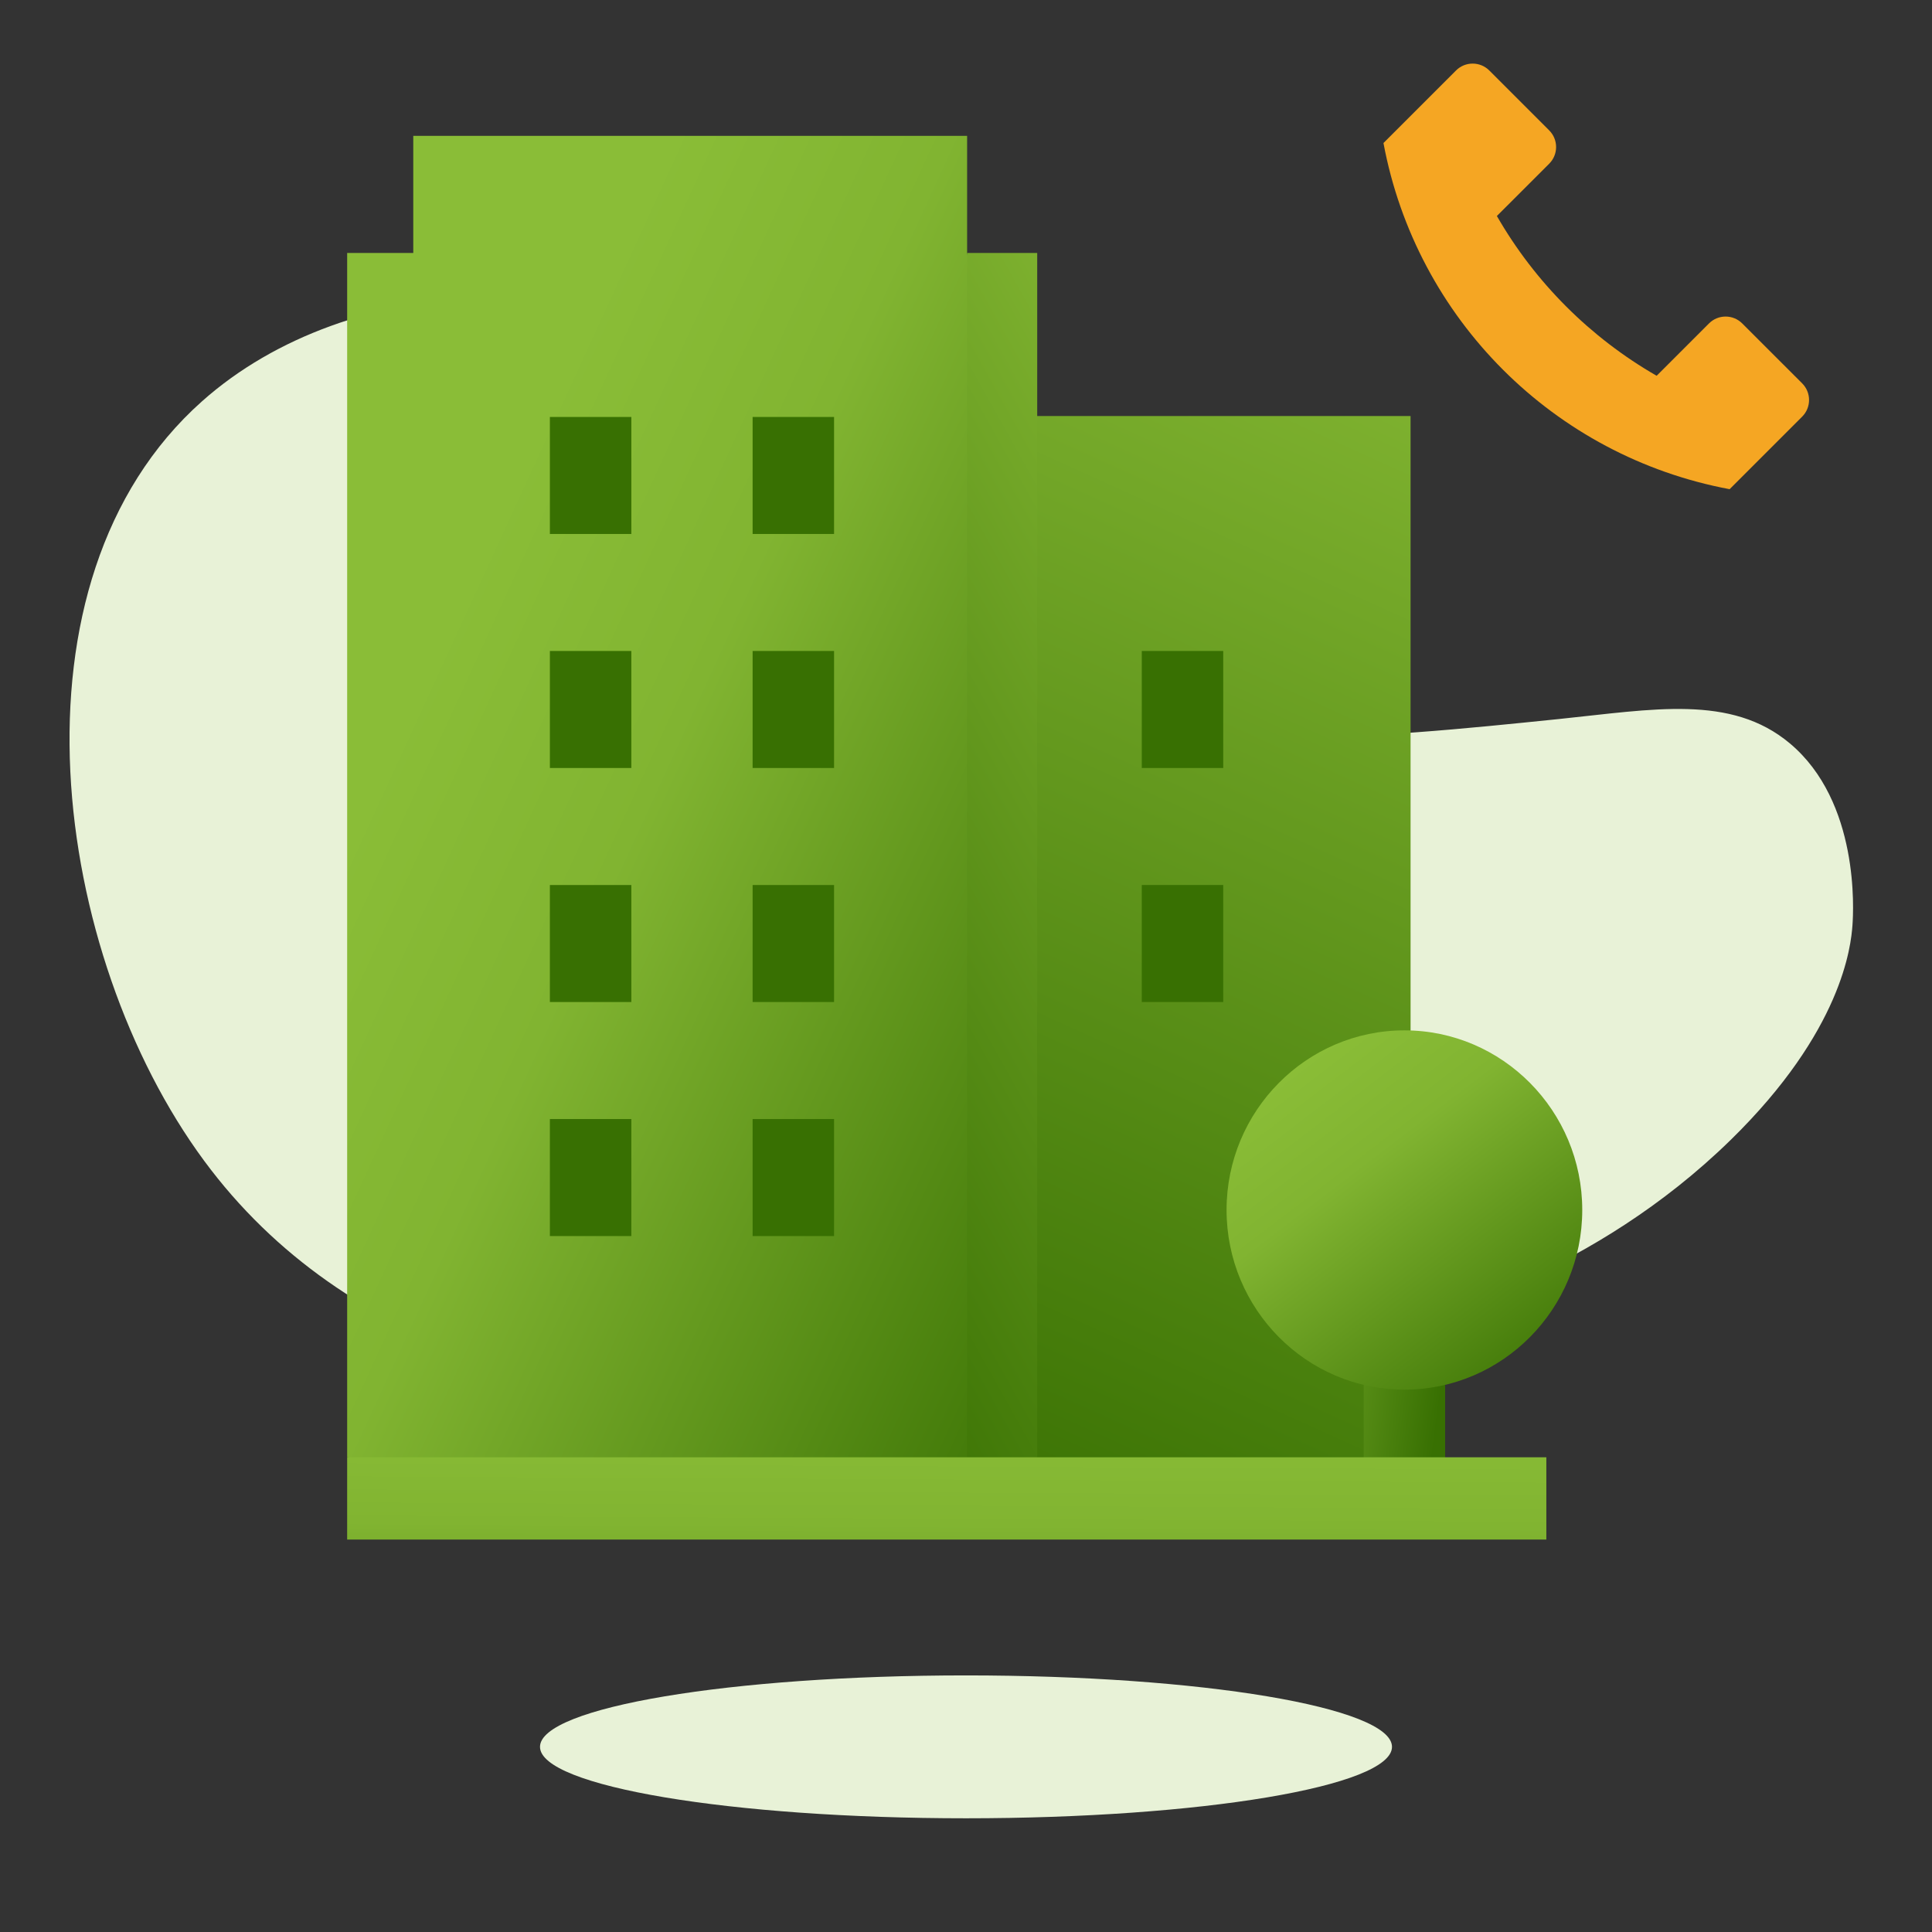
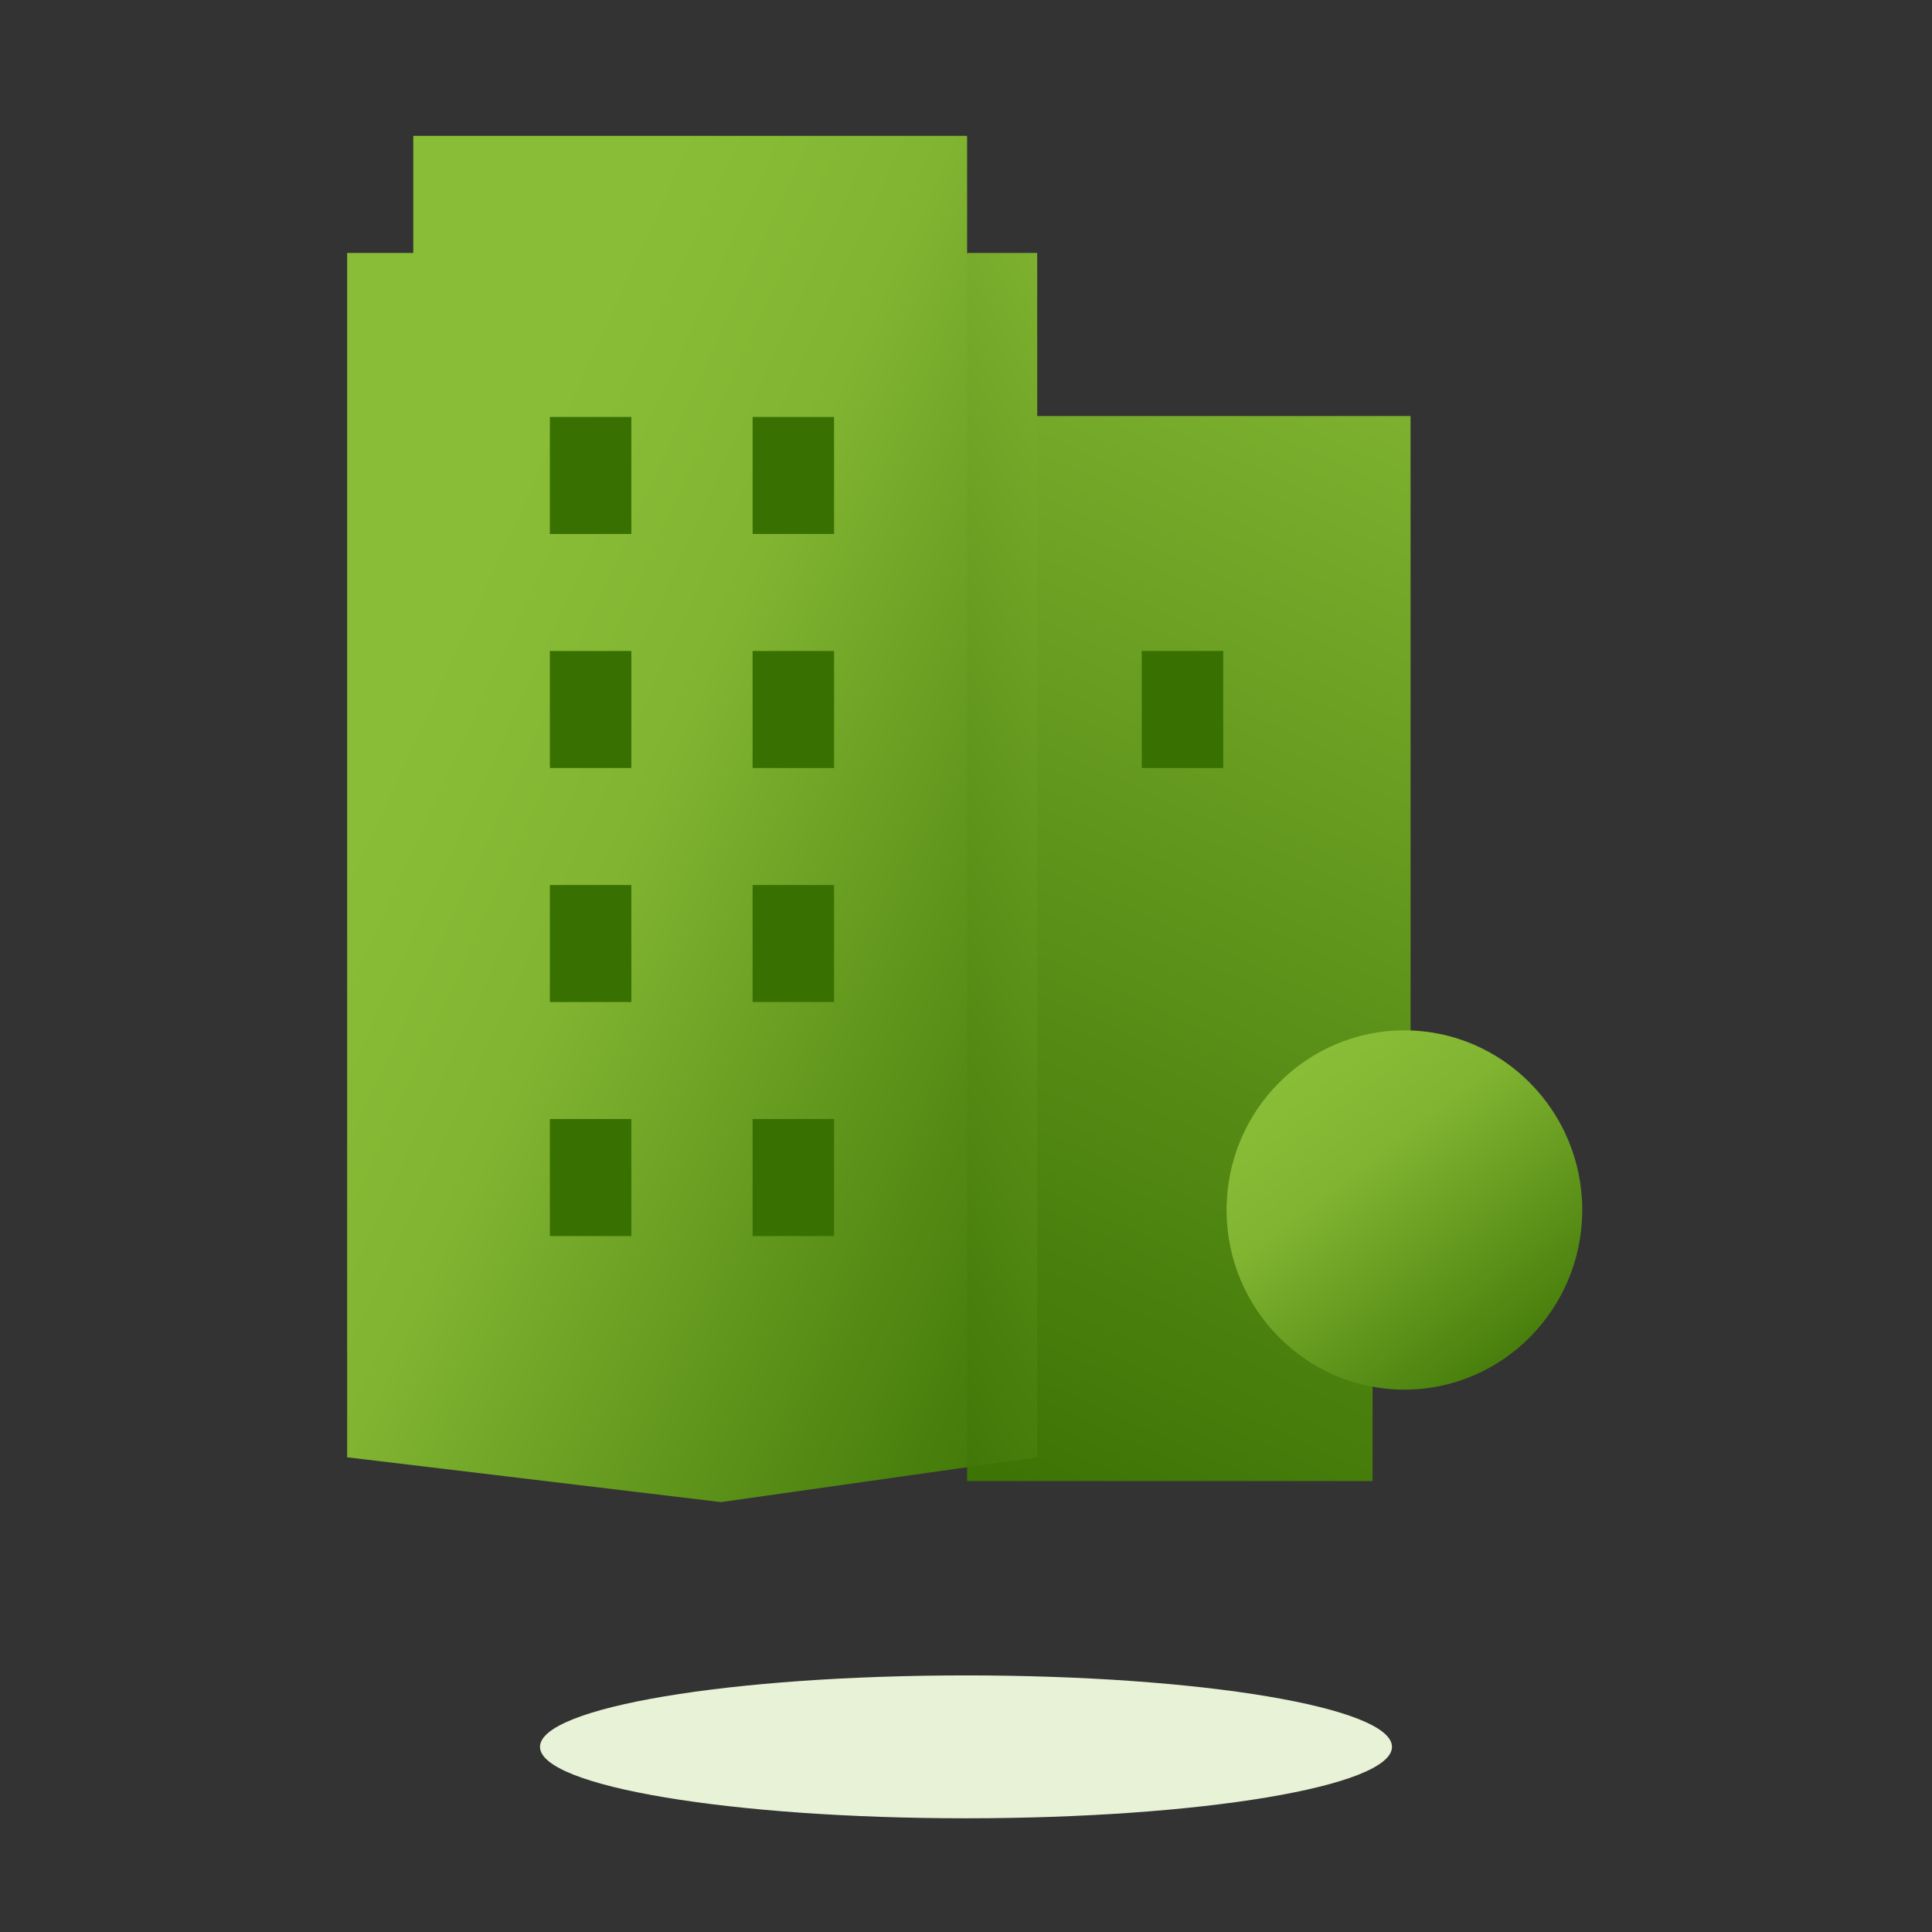
<svg xmlns="http://www.w3.org/2000/svg" width="128" height="128" viewBox="0 0 128 128" fill="none">
  <rect x="0" y="0" width="128" height="128" fill="#333333" stroke="none" />
-   <path d="M103.27 47.639C90.88 48.909 77.485 50.283 68.279 45.508C57.776 40.061 61.307 31.057 50.771 24.326C40.313 17.645 23.228 17.826 13.385 26.586C-0.028 38.523 3.486 63.29 13.515 76.891C32.468 102.595 77.064 91.646 91.272 88.158C94.898 87.268 105.61 84.37 114.656 75.529C122.064 68.289 122.634 62.657 122.731 61.29C122.799 60.336 123.208 53.126 118.579 49.248C114.681 45.982 109.499 46.999 103.27 47.639Z" fill="#E8F2D7" />
  <path d="M92.223 115.733C92.223 118.347 79.587 120.466 64 120.466C48.413 120.466 35.777 118.347 35.777 115.733C35.777 113.119 48.413 111 64 111C79.587 111 92.223 113.119 92.223 115.733Z" fill="#E8F2D7" />
  <path d="M90.936 98.124H64.073V27.564H93.454V86.525L90.936 90.401V98.124Z" fill="url(#paint0_linear)" />
-   <path fill-rule="evenodd" clip-rule="evenodd" d="M114.592 32.41C102.946 30.232 93.836 21.121 91.658 9.476L95.847 5.287C95.847 5.287 95.847 5.288 95.847 5.288L96.464 4.67C97.073 4.061 98.061 4.061 98.67 4.67L102.639 8.639C103.248 9.248 103.248 10.236 102.639 10.845L99.172 14.311C101.701 18.71 105.358 22.367 109.757 24.896L113.223 21.43C113.832 20.82 114.82 20.82 115.429 21.43L119.398 25.398C120.007 26.007 120.007 26.995 119.398 27.604L115.34 31.662L115.34 31.662L114.592 32.41Z" fill="#F5A623" />
  <path d="M68.718 16.758H64.073L60.236 47.748L64.074 97.207L68.718 96.549V16.758Z" fill="url(#paint1_linear)" />
  <path d="M27.38 9V16.758H23V96.549L47.764 99.518L64.074 97.207V9H27.38Z" fill="url(#paint2_linear)" />
  <path fill-rule="evenodd" clip-rule="evenodd" d="M41.828 27.625V35.377H36.431V27.625H41.828ZM41.828 43.129V50.882H36.431V43.129H41.828ZM41.828 58.635V66.387H36.431V58.635H41.828ZM41.828 81.892V74.139H36.431V81.892H41.828ZM55.259 81.892V74.139H49.863V81.892H55.259ZM55.259 66.387V58.635H49.863V66.387H55.259ZM55.259 50.882V43.129H49.863V50.882H55.259ZM55.259 35.377V27.625H49.863V35.377H55.259Z" fill="#387002" />
  <path d="M75.646 43.129H81.042V50.882H75.646V43.129Z" fill="#387002" />
-   <path d="M75.646 58.635H81.042V66.387H75.646V58.635Z" fill="#387002" />
-   <path d="M90.347 85.586H95.744V99.153H90.347V85.586Z" fill="url(#paint3_linear)" />
  <path d="M93.046 92.067C86.549 92.067 81.263 86.728 81.263 80.165C81.263 73.603 86.549 68.264 93.046 68.264C99.543 68.264 104.828 73.603 104.828 80.165C104.828 86.728 99.543 92.067 93.046 92.067Z" fill="url(#paint4_linear)" />
-   <path d="M23 102V96.549H102.449V102H23Z" fill="url(#paint5_linear)" />
  <defs>
    <linearGradient id="paint0_linear" x1="69.042" y1="-23.746" x2="20.692" y2="83.112" gradientUnits="userSpaceOnUse">
      <stop stop-color="#8ABD37" />
      <stop offset="0.274" stop-color="#81B431" />
      <stop offset="1" stop-color="#387002" />
    </linearGradient>
    <linearGradient id="paint1_linear" x1="61.67" y1="-41.742" x2="-0.881" y2="-6.735" gradientUnits="userSpaceOnUse">
      <stop stop-color="#8ABD37" />
      <stop offset="0.274" stop-color="#81B431" />
      <stop offset="1" stop-color="#387002" />
    </linearGradient>
    <linearGradient id="paint2_linear" x1="88.277" y1="62.292" x2="31.813" y2="36.37" gradientUnits="userSpaceOnUse">
      <stop stop-color="#387002" />
      <stop offset="0.726" stop-color="#81B431" />
      <stop offset="1" stop-color="#8ABD37" />
    </linearGradient>
    <linearGradient id="paint3_linear" x1="75.569" y1="108.954" x2="93.018" y2="111.207" gradientUnits="userSpaceOnUse">
      <stop stop-color="#8ABD37" />
      <stop offset="0.026" stop-color="#89BC36" />
      <stop offset="0.156" stop-color="#8ABD37" />
      <stop offset="0.274" stop-color="#81B431" />
      <stop offset="1" stop-color="#387002" />
    </linearGradient>
    <linearGradient id="paint4_linear" x1="70.082" y1="82.802" x2="87.221" y2="105.225" gradientUnits="userSpaceOnUse">
      <stop stop-color="#8ABD37" />
      <stop offset="0.274" stop-color="#81B431" />
      <stop offset="1" stop-color="#387002" />
    </linearGradient>
    <linearGradient id="paint5_linear" x1="-99.396" y1="92.401" x2="-99.547" y2="120.813" gradientUnits="userSpaceOnUse">
      <stop stop-color="#8ABD37" />
      <stop offset="0.274" stop-color="#81B431" />
      <stop offset="1" stop-color="#387002" />
    </linearGradient>
  </defs>
</svg>